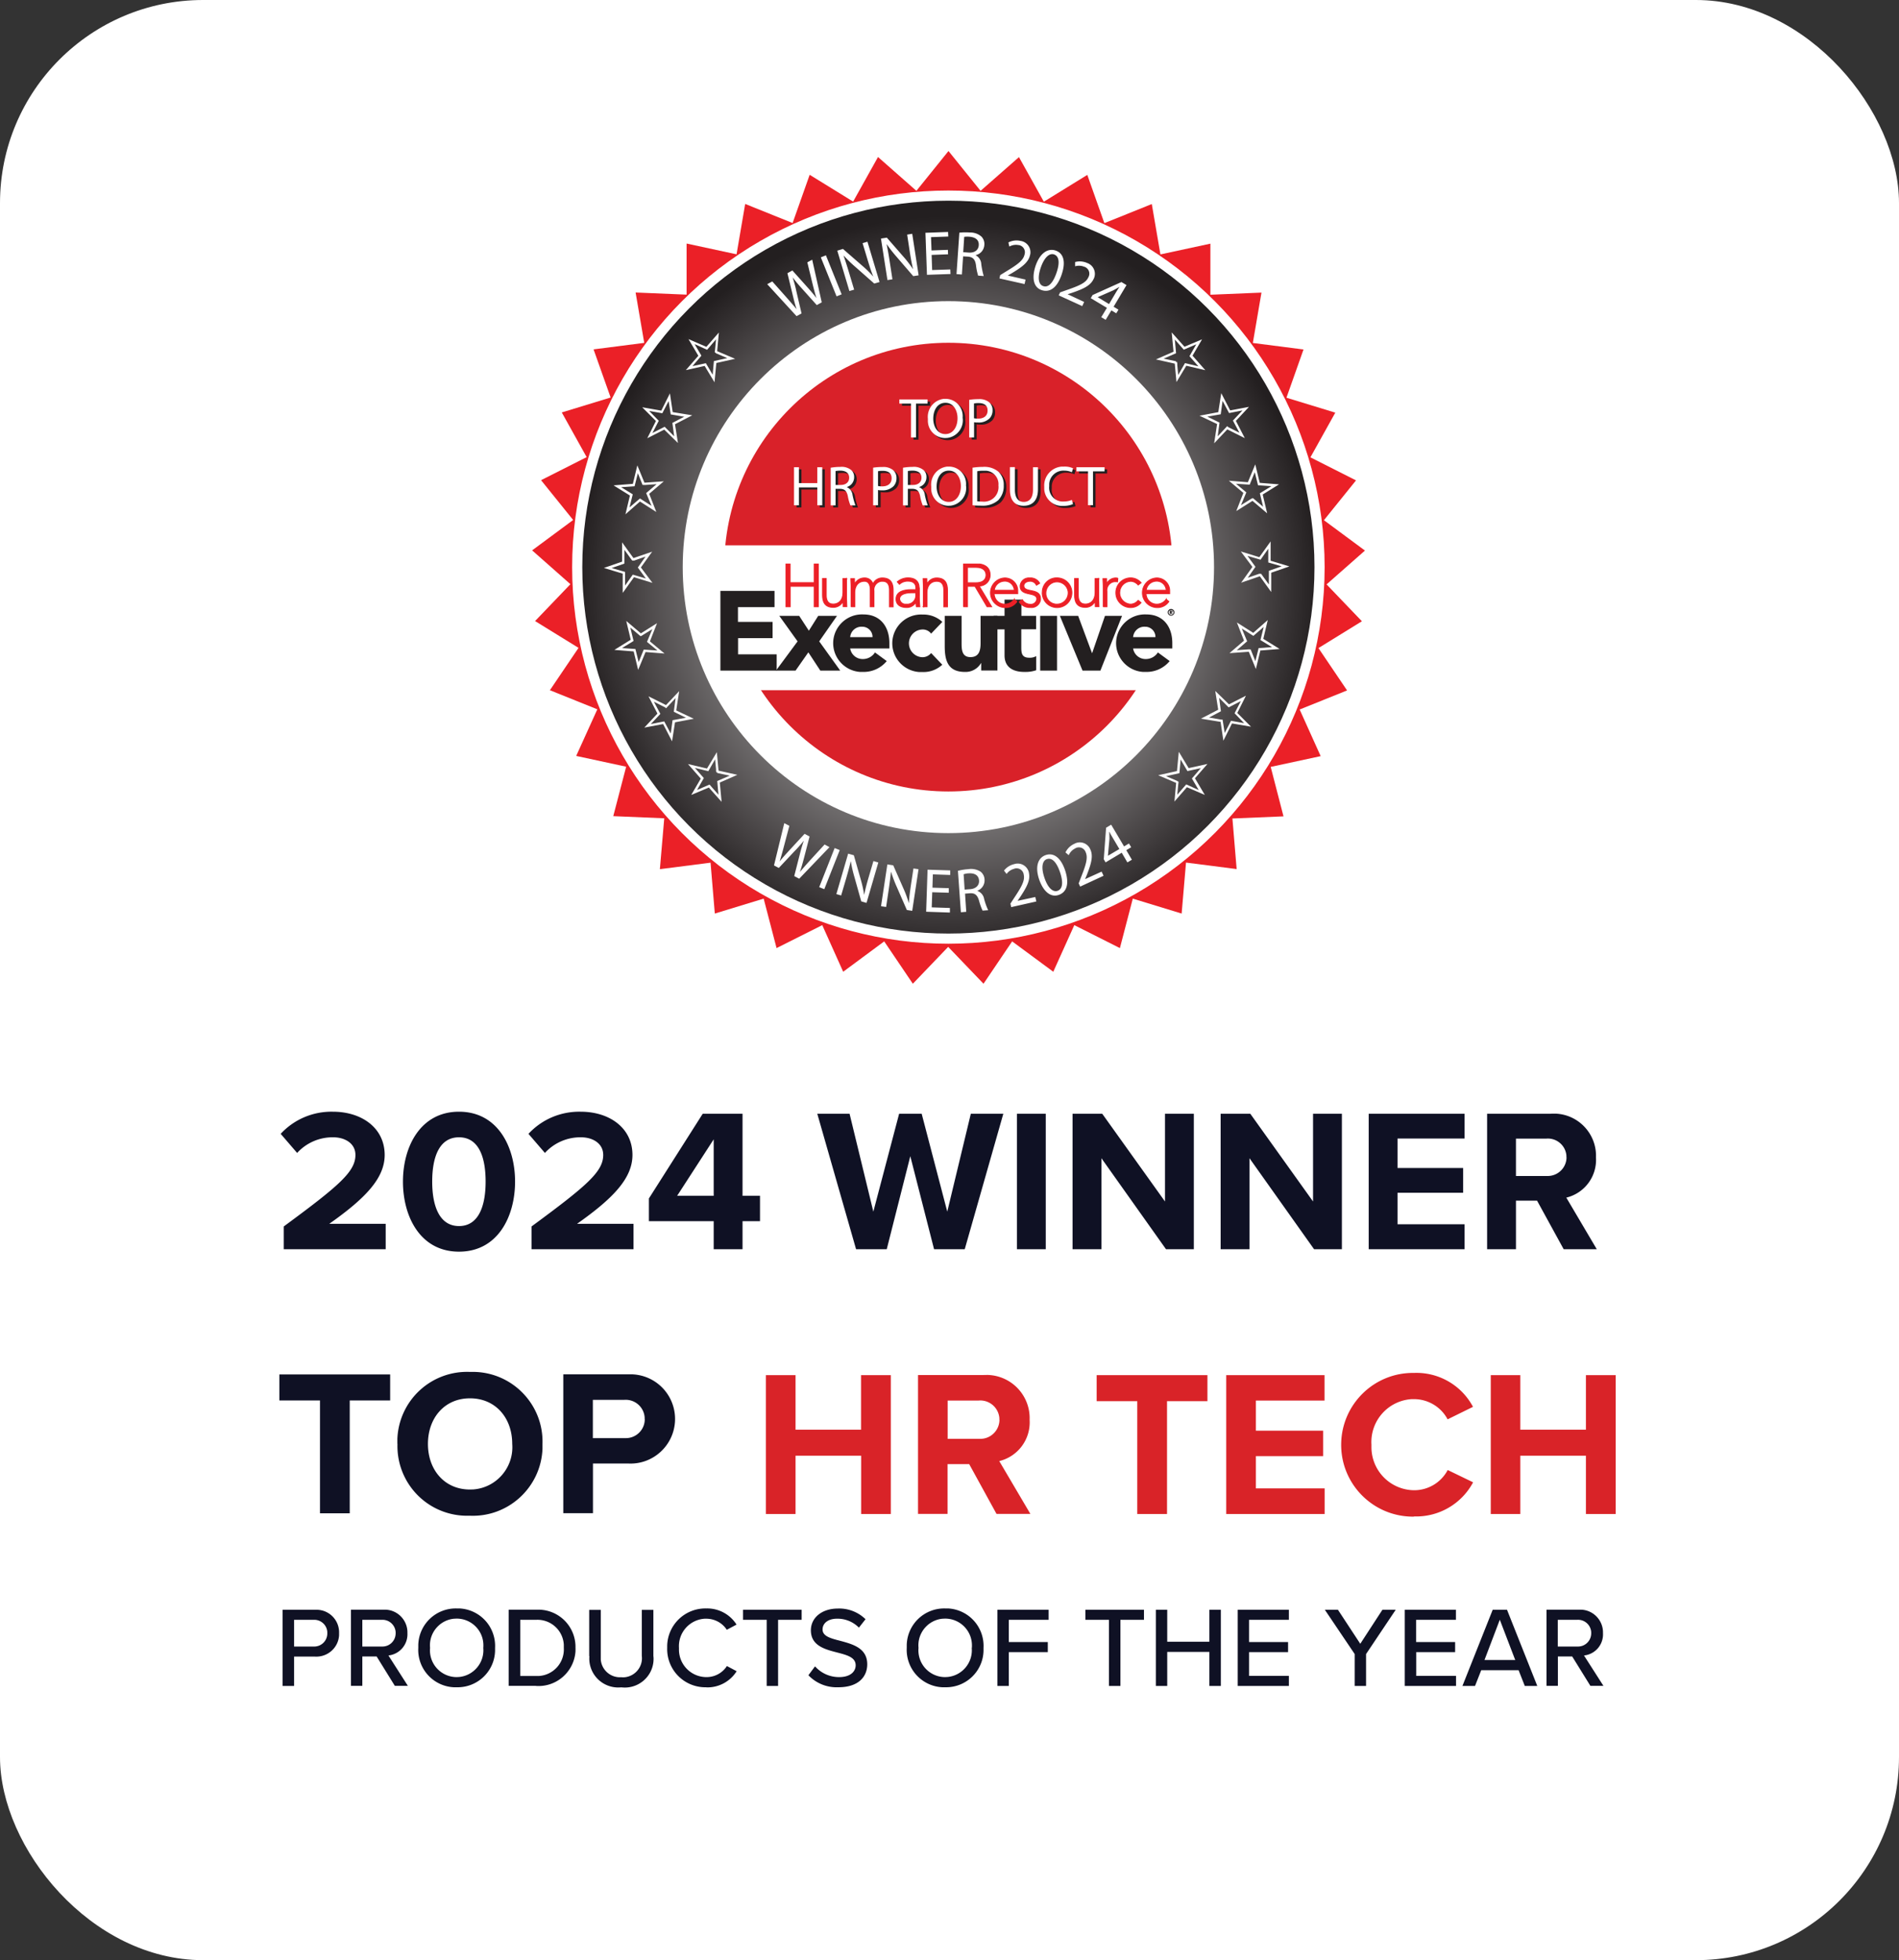
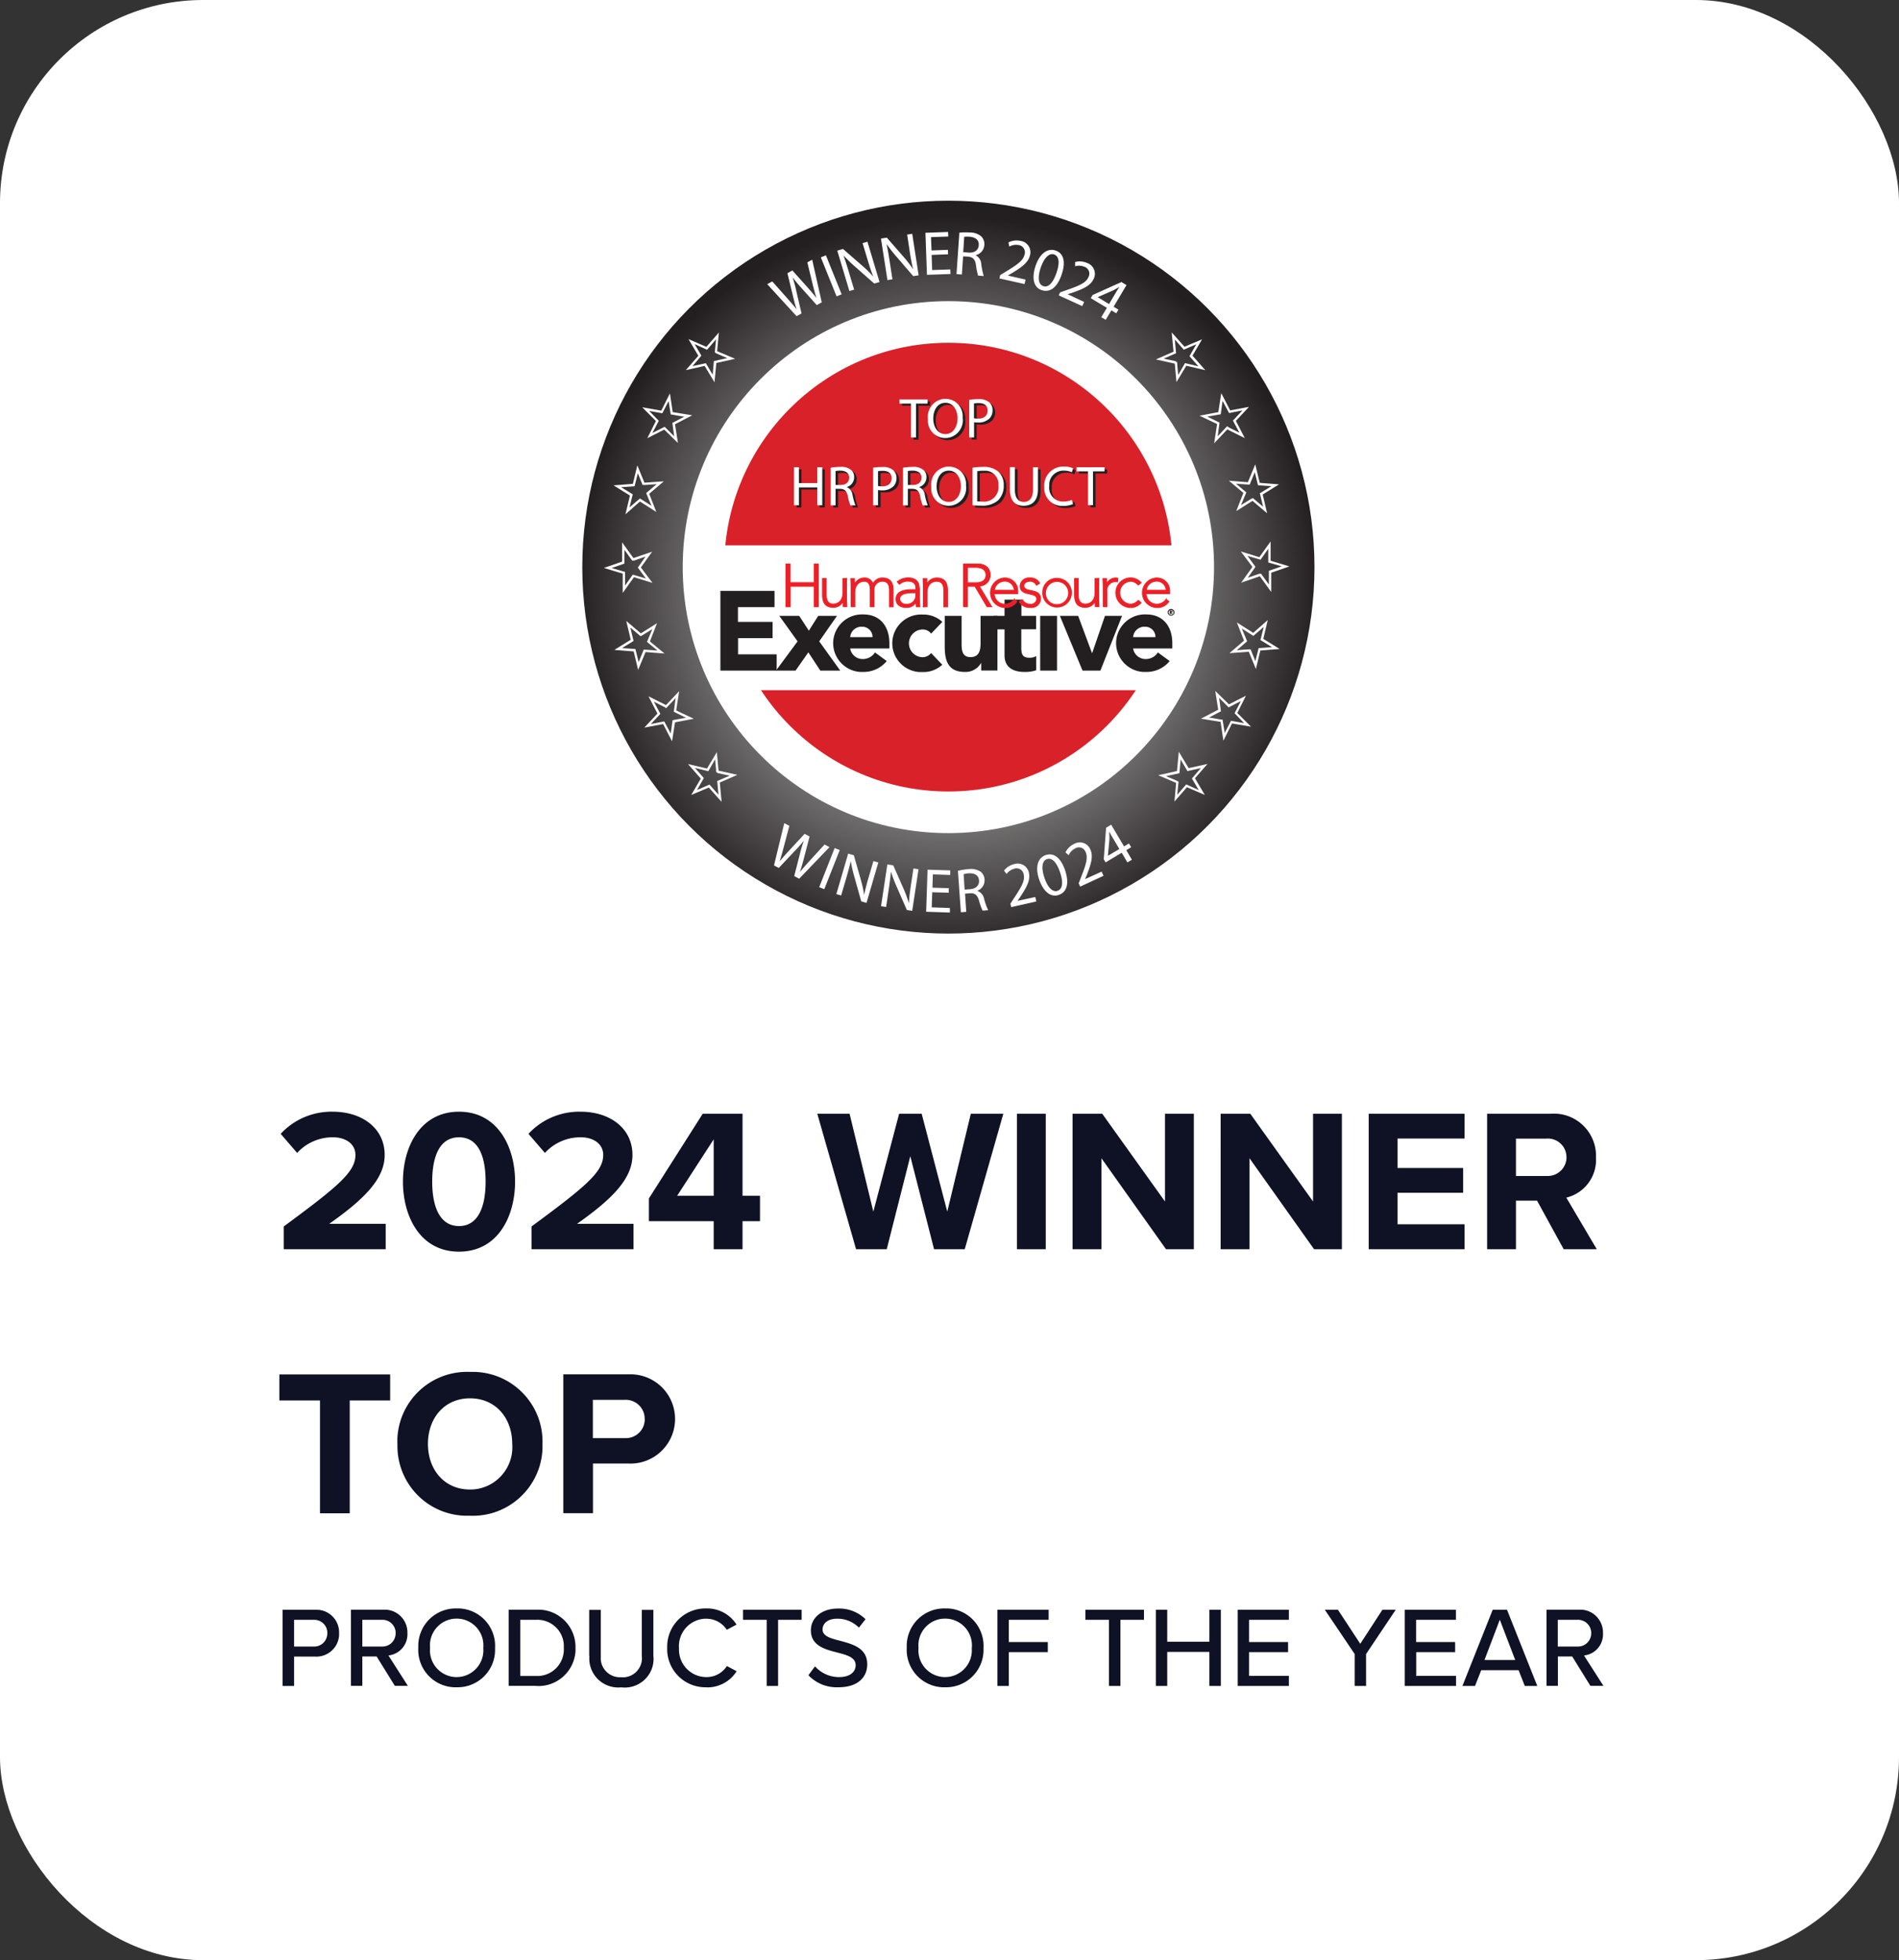
<svg xmlns="http://www.w3.org/2000/svg" viewBox="0 0 187 193">
  <rect x="0" y="0" width="187" height="193" fill="#333333" stroke="none" />
  <defs>
    <clipPath id="b">
      <path fill="none" d="M70.95 55.49h44.7v10.68h-44.7z" />
    </clipPath>
    <clipPath id="c">
      <path fill="none" d="M70.95 55.49h44.7v10.68h-44.7z" />
    </clipPath>
    <radialGradient id="a" cx="-199.27" cy="513.45" r=".5" fx="-199.27" fy="513.45" gradientTransform="matrix(73.1 0 0 -73.16 14659.98 37621.89)" gradientUnits="userSpaceOnUse">
      <stop offset="0" stop-color="#fff" />
      <stop offset=".26" stop-color="#c8c7c7" />
      <stop offset=".87" stop-color="#413d3e" />
      <stop offset="1" stop-color="#231f20" />
    </radialGradient>
  </defs>
  <rect width="187" height="193" fill="#fff" rx="20" ry="20" />
  <path fill="#0f1124" d="M37.98 123v-2.5h-5.56c3.58-2.52 5.46-4.5 5.46-6.78 0-2.66-2.26-4.26-5.1-4.26-1.95-.04-3.82.75-5.14 2.18l1.62 1.88c.91-1 2.21-1.56 3.56-1.54 1.12 0 2.18.58 2.18 1.74 0 1.64-1.6 3.02-7.06 7.04V123h10.04Zm1.7-6.66c0 3.44 1.7 6.9 5.52 6.9s5.52-3.46 5.52-6.9-1.72-6.88-5.52-6.88-5.52 3.44-5.52 6.88Zm8.14 0c0 2.46-.72 4.38-2.62 4.38s-2.64-1.92-2.64-4.38.72-4.36 2.64-4.36 2.62 1.9 2.62 4.36ZM62.38 123v-2.5h-5.56c3.58-2.52 5.46-4.5 5.46-6.78 0-2.66-2.26-4.26-5.1-4.26-1.95-.04-3.82.75-5.14 2.18l1.62 1.88c.91-1 2.21-1.56 3.56-1.54 1.12 0 2.18.58 2.18 1.74 0 1.64-1.6 3.02-7.06 7.04V123h10.04Zm10.74 0v-2.76h1.72v-2.5h-1.72v-8.08H69.2L63.9 118v2.24h6.38V123h2.84Zm-2.84-5.26h-3.6l3.6-5.56v5.56ZM95 123l3.8-13.34h-3.2l-2.32 9.64-2.52-9.64h-2.22L86 119.3l-2.34-9.64h-3.18L84.3 123h3.02l2.32-9.16 2.34 9.16H95Zm7.98 0v-13.34h-2.84V123h2.84Zm14.58 0v-13.34h-2.84v8.64l-6.18-8.64h-2.92V123h2.84v-8.96l6.36 8.96h2.74Zm14.58 0v-13.34h-2.84v8.64l-6.18-8.64h-2.92V123h2.84v-8.96l6.36 8.96h2.74Zm12.08 0v-2.46h-6.6v-3.1h6.46V115h-6.46v-2.9h6.6v-2.44h-9.44V123h9.44Zm13.02 0-3-5.08a3.824 3.824 0 0 0 2.92-3.96c.09-2.29-1.7-4.22-3.99-4.31-.16 0-.33 0-.49.01h-6.24V123h2.84v-4.78h2.08l2.62 4.78h3.26Zm-2.98-9.06c0 1.02-.82 1.84-1.84 1.85h-3.14v-3.68h2.98c1.01-.09 1.91.66 1.99 1.68v.16ZM34.44 149v-11.11h3.98v-2.56H27.51v2.56h4V149h2.93Zm4.7-6.83a6.855 6.855 0 0 0 6.65 7.07h.48c3.79.16 6.99-2.79 7.15-6.58v-.5c.12-3.79-2.86-6.96-6.66-7.08h-.5a6.864 6.864 0 0 0-7.13 6.59v.49Zm11.3 0c.18 2.29-1.53 4.3-3.82 4.48-.11 0-.23.01-.34.01-2.52 0-4.14-1.95-4.14-4.49s1.62-4.49 4.14-4.49 4.16 1.93 4.16 4.49Zm7.95 6.83v-4.9h3.48c2.42.12 4.48-1.75 4.6-4.18a4.394 4.394 0 0 0-4.18-4.6h-6.82v13.67h2.92Zm5.1-9.29c.02 1.03-.81 1.88-1.84 1.89h-3.27v-3.77h3.1c1.03-.07 1.93.7 2 1.74v.15ZM28.96 166v-2.89H31c1.24.08 2.31-.85 2.39-2.09v-.22c.04-1.24-.93-2.27-2.17-2.3h-3.39v7.5h1.12Zm3.27-5.2c.02.71-.54 1.3-1.25 1.32h-2.02v-2.63h1.89c.71-.05 1.33.48 1.38 1.19v.13Zm7.94 5.2-1.92-3a2.1 2.1 0 0 0 1.87-2.2c.04-1.23-.93-2.27-2.16-2.31h-3.4v7.5h1.12v-2.89h1.41l1.79 2.89h1.3Zm-1.21-5.2c.01.72-.56 1.31-1.28 1.32h-2v-2.63h1.89a1.3 1.3 0 0 1 1.39 1.2v.11Zm2.23 1.45a3.684 3.684 0 0 0 3.49 3.88h.29c2.04.05 3.73-1.56 3.78-3.59v-.29a3.69 3.69 0 0 0-3.49-3.88h-.29a3.687 3.687 0 0 0-3.78 3.59v.29Zm6.4 0c.13 1.45-.94 2.74-2.4 2.87-.07 0-.15.01-.22.01a2.633 2.633 0 0 1-2.62-2.88c-.14-1.44.92-2.73 2.36-2.87.09 0 .17-.01.26-.01 1.46 0 2.64 1.19 2.63 2.64 0 .08 0 .16-.01.24Zm5.19 3.75c2.01.14 3.75-1.39 3.89-3.4 0-.12.01-.23 0-.35a3.665 3.665 0 0 0-3.57-3.76h-3.01v7.5h2.68Zm-1.55-6.51h1.55a2.601 2.601 0 0 1 2.74 2.44v.33a2.618 2.618 0 0 1-2.47 2.76h-1.82v-5.52Zm6.81 3.57a2.845 2.845 0 0 0 2.58 3.08c.19.02.39.01.58 0 1.55.18 2.96-.93 3.14-2.48.02-.2.03-.4 0-.6v-4.55H63.2v4.53c.13 1.03-.61 1.97-1.64 2.1-.12.01-.25.02-.37 0-1.04.08-1.95-.7-2.03-1.74v-4.89h-1.14v4.56Zm11.52 3.08c1.2.04 2.34-.57 2.98-1.59l-.96-.51c-.44.69-1.21 1.1-2.03 1.09a2.708 2.708 0 0 1-2.69-2.74v-.14a2.707 2.707 0 0 1 2.53-2.87h.15c.82 0 1.58.4 2.03 1.09l.96-.51a3.419 3.419 0 0 0-2.98-1.59 3.761 3.761 0 0 0-3.85 3.66v.22a3.762 3.762 0 0 0 3.63 3.88h.22Zm7.06-.14v-6.51h2.32v-.99h-5.77v.99h2.33V166h1.12Zm2.98-1.06c.77.81 1.85 1.24 2.96 1.19 2.03 0 2.84-1.09 2.84-2.26 0-1.6-1.43-1.98-2.65-2.31-.94-.24-1.75-.45-1.75-1.12 0-.63.57-1.06 1.41-1.06.81-.02 1.6.3 2.17.88l.65-.83a3.697 3.697 0 0 0-2.73-1.05c-1.56 0-2.65.9-2.65 2.14 0 1.53 1.4 1.88 2.6 2.19.96.25 1.81.47 1.81 1.26 0 .54-.43 1.16-1.64 1.16-.9 0-1.76-.38-2.36-1.06l-.65.87Zm9.69-2.69a3.69 3.69 0 0 0 3.49 3.88h.29c2.04.05 3.73-1.56 3.78-3.59v-.29a3.69 3.69 0 0 0-3.49-3.88h-.29a3.687 3.687 0 0 0-3.78 3.59v.29Zm6.4 0c.13 1.45-.94 2.74-2.4 2.87-.07 0-.15.01-.22.01a2.633 2.633 0 0 1-2.62-2.88c-.14-1.44.92-2.73 2.36-2.87.09 0 .17-.01.26-.01 1.46 0 2.64 1.18 2.64 2.64 0 .08 0 .16-.01.24Zm3.65 3.75v-3.33h3.84v-.99h-3.84v-2.19h3.92v-.99h-5.04v7.5h1.12Zm10.99 0v-6.51h2.32v-.99h-5.77v.99h2.32V166h1.13Zm9.89 0v-7.5h-1.13v3.15h-4.15v-3.15h-1.12v7.5h1.12v-3.35h4.15V166h1.13Zm6.7 0v-.99H123v-2.34h3.84v-.99H123v-2.19h3.92v-.99h-5.04v7.5h5.04Zm7.6 0v-3.14l2.92-4.36h-1.31l-2.18 3.35-2.2-3.35h-1.29l2.94 4.36V166h1.13Zm8.86 0v-.99h-3.92v-2.34h3.83v-.99h-3.84v-2.19h3.92v-.99h-5.04v7.5h5.04Zm8 0-2.98-7.5h-1.41l-2.98 7.5h1.24l.61-1.55h3.68l.61 1.55h1.24Zm-2.17-2.55h-3.03l1.51-3.97 1.52 3.97Zm8.69 2.55-1.92-3a2.087 2.087 0 0 0 1.87-2.2c.04-1.23-.93-2.27-2.16-2.31h-3.4v7.5h1.12v-2.89h1.41l1.79 2.89h1.3Zm-1.21-5.2c.01.72-.56 1.31-1.28 1.32h-2.01v-2.63h1.89a1.3 1.3 0 0 1 1.4 1.2v.12Z" />
-   <path fill="#eb2027" d="m121.78 85.57-4.99-.64-.43 5.02-4.81-1.47-1.27 4.87-4.49-2.26-2.07 4.59-4.05-2.99-2.82 4.17-3.48-3.63-3.48 3.63-2.82-4.17-4.04 2.99-2.06-4.59-4.5 2.26-1.27-4.87-4.81 1.47-.42-5.01-4.99.64.43-5.01-5.02-.21 1.27-4.87-4.92-1.06 2.08-4.59-4.67-1.88 2.82-4.17-4.28-2.64 3.48-3.63-3.77-3.33 4.04-2.99-3.16-3.92 4.49-2.27-2.45-4.4 4.81-1.47-1.68-4.74 4.99-.64-.85-4.96 5.02.21v-5.03l4.92 1.06.85-4.96 4.67 1.88 1.68-4.75 4.28 2.64 2.45-4.39 3.78 3.33 3.16-3.92 3.16 3.92 3.78-3.32 2.45 4.39 4.28-2.64 1.68 4.75 4.67-1.88.85 4.96 4.92-1.06v5.03l5.03-.21-.85 4.96 4.99.64-1.68 4.75 4.81 1.47-2.45 4.4 4.49 2.27-3.16 3.92 4.04 2.99-3.78 3.33 3.48 3.63-4.28 2.64 2.82 4.17-4.67 1.88 2.07 4.59-4.92 1.06 1.26 4.87-5.03.21.42 5.02Z" />
  <ellipse cx="93.39" cy="55.84" fill="url(#a)" stroke="#fff" stroke-miterlimit="3.86" rx="36.55" ry="36.58" />
  <ellipse cx="93.39" cy="55.84" fill="#fff" rx="26.16" ry="26.19" />
  <ellipse cx="93.39" cy="55.84" fill="#d92129" rx="22.07" ry="22.09" />
  <path fill="#fff" d="M70.84 53.69h45.11v14.27H70.84z" />
  <path fill="#231f20" d="M89.96 39.95h-1.14v-.41h2.77v.41h-1.14v3.34h-.49v-3.34Zm5.09 1.42c.12.96-.56 1.84-1.52 1.96-.07 0-.14.01-.22.01-.95-.01-1.71-.79-1.69-1.74v-.16c-.1-.98.6-1.85 1.58-1.96h.16c.94 0 1.7.77 1.69 1.72 0 .06 0 .12-.01.18Zm-2.9.06c0 .8.43 1.52 1.19 1.52s1.2-.71 1.2-1.56c0-.75-.39-1.52-1.19-1.52s-1.2.74-1.2 1.56Zm3.53-1.85c.31-.05.62-.07.93-.07.38-.03.75.08 1.05.31.22.2.34.49.33.78.01.29-.09.58-.29.8-.31.29-.72.44-1.14.41-.13 0-.26 0-.39-.03v1.5h-.48v-3.7Zm.49 1.81c.13.03.27.04.4.04.58 0 .94-.28.94-.8s-.35-.73-.88-.73c-.15 0-.31 0-.46.04v1.46Zm-17.25 4.82v1.57h1.81v-1.57h.49v3.75h-.49V48.2h-1.81v1.76h-.48v-3.75h.48Zm3.14.05c.31-.05.62-.08.93-.08.39-.04.77.07 1.08.31.2.18.3.44.29.71 0 .44-.28.83-.71.96v.02c.31.14.52.42.55.76.07.35.16.7.29 1.03h-.5c-.11-.29-.2-.59-.25-.9-.11-.52-.31-.71-.75-.73h-.46v1.62h-.48v-3.7Zm.48 1.71h.49c.52 0 .84-.28.84-.71 0-.48-.35-.69-.86-.7-.16 0-.32.01-.48.04v1.37Zm3.69-1.72c.31-.05.62-.07.93-.07.38-.03.75.08 1.05.31.22.2.34.49.33.78.01.29-.09.58-.29.8-.31.29-.72.44-1.14.41-.13 0-.26 0-.39-.03v1.5h-.48v-3.7Zm.48 1.81c.13.03.27.04.4.04.58 0 .94-.28.94-.8s-.35-.73-.88-.73c-.15 0-.31 0-.46.04v1.46Zm2.47-1.8c.31-.05.62-.08.93-.08.39-.04.77.07 1.08.31.2.18.3.44.29.71 0 .44-.28.83-.71.96v.02c.31.14.52.42.55.76.07.35.16.7.29 1.03h-.5c-.11-.29-.2-.59-.25-.9-.11-.52-.31-.71-.75-.73h-.46v1.62h-.48v-3.7Zm.48 1.71h.49c.52 0 .84-.28.84-.71 0-.48-.35-.69-.86-.7-.16 0-.32.01-.48.04v1.37Zm5.73.07c.12.96-.56 1.84-1.52 1.96-.07 0-.14.01-.22.01-.95-.01-1.71-.79-1.69-1.74v-.16c-.1-.98.6-1.85 1.58-1.96h.16c.94 0 1.7.77 1.69 1.72 0 .06 0 .12-.01.18Zm-2.91.06c0 .8.43 1.52 1.19 1.52s1.2-.71 1.2-1.56c0-.75-.39-1.52-1.19-1.52s-1.2.74-1.2 1.56Zm3.53-1.84c.34-.05.68-.08 1.03-.08.55-.04 1.09.12 1.52.47.36.35.56.84.53 1.35.03.54-.17 1.06-.54 1.46-.46.39-1.05.58-1.65.54-.29 0-.59-.01-.88-.04v-3.69Zm.49 3.31c.16.02.33.03.49.03a1.438 1.438 0 0 0 1.59-1.59c.07-.73-.47-1.39-1.21-1.45h-.31c-.19 0-.38.01-.57.05v2.96Zm3.7-3.36v2.22c0 .84.37 1.2.87 1.2.55 0 .91-.37.91-1.2v-2.22h.49v2.18c0 1.15-.6 1.62-1.42 1.62-.77 0-1.34-.44-1.34-1.6V46.2h.49Zm5.72 3.62c-.31.13-.65.19-.99.18-.96.06-1.79-.68-1.85-1.64v-.26c-.06-1.03.73-1.91 1.75-1.97h.2c.31-.01.61.04.89.17l-.12.39c-.24-.11-.49-.16-.76-.16-.77-.04-1.43.55-1.47 1.31v.23c-.08.75.46 1.42 1.21 1.5.08 0 .16.01.23 0 .27 0 .54-.05.79-.16l.1.38Zm1.47-3.21h-1.14v-.41h2.77v.41h-1.14v3.33h-.49v-3.33Z" />
  <path fill="#fff" d="M89.7 39.74h-1.14v-.41h2.78v.41H90.2v3.33h-.49v-3.33Zm5.1 1.42c.12.96-.56 1.84-1.52 1.96-.07 0-.14.01-.22.01-.95-.01-1.71-.79-1.69-1.74v-.16c-.1-.98.6-1.85 1.58-1.96h.16c.94 0 1.7.77 1.69 1.72 0 .06 0 .12-.01.18Zm-2.9.06c0 .8.43 1.52 1.19 1.52s1.2-.71 1.2-1.56c0-.75-.39-1.52-1.19-1.52s-1.2.74-1.2 1.56Zm3.53-1.85c.31-.05.62-.07.93-.07.38-.03.75.08 1.05.31.22.2.34.49.33.78.01.29-.09.58-.29.8-.31.29-.72.44-1.14.41-.13 0-.26 0-.39-.03v1.5h-.48v-3.7Zm.48 1.81c.13.03.27.04.4.04.58 0 .94-.28.94-.8s-.35-.73-.88-.73c-.15 0-.31 0-.46.04v1.46ZM78.67 46v1.57h1.81V46h.49v3.75h-.49v-1.76h-1.81v1.76h-.48V46h.48Zm3.14.05c.31-.05.62-.08.93-.08.39-.04.77.07 1.08.31.2.18.3.44.29.71 0 .44-.28.83-.71.96v.02c.31.14.51.42.55.76.07.35.16.7.29 1.03h-.5c-.11-.29-.2-.59-.25-.9-.11-.52-.31-.71-.75-.73h-.46v1.63h-.48v-3.7Zm.48 1.7h.49c.52 0 .84-.28.84-.71 0-.48-.35-.69-.86-.7-.16 0-.32.01-.48.04v1.37Zm3.68-1.7c.31-.05.62-.07.93-.07.38-.03.75.08 1.05.31.22.2.34.49.33.78.01.29-.09.58-.29.8-.31.29-.72.44-1.14.41-.13 0-.26 0-.39-.03v1.5h-.48v-3.7Zm.49 1.8c.13.03.27.04.4.04.58 0 .94-.28.94-.8s-.35-.73-.88-.73c-.15 0-.31 0-.46.04v1.45Zm2.47-1.8c.31-.05.62-.08.93-.08.39-.04.77.07 1.08.31.2.18.3.44.29.71 0 .44-.28.83-.71.96v.02c.31.14.52.42.55.76.07.35.16.7.29 1.03h-.5c-.11-.29-.2-.59-.25-.9-.11-.52-.31-.71-.75-.73h-.46v1.63h-.48v-3.7Zm.48 1.7h.49c.52 0 .84-.28.84-.71 0-.48-.35-.69-.86-.7-.16 0-.32.01-.48.04v1.37Zm5.72.08c.12.96-.56 1.84-1.52 1.96-.07 0-.15.01-.22.01-.95-.01-1.71-.79-1.69-1.74v-.16c-.1-.98.6-1.85 1.58-1.96h.16c.94 0 1.7.77 1.69 1.72 0 .06 0 .12-.01.18Zm-2.9.07c0 .8.43 1.52 1.19 1.52s1.2-.71 1.2-1.56c0-.75-.39-1.52-1.19-1.52s-1.2.74-1.2 1.56Zm3.53-1.85c.34-.05.68-.08 1.03-.08.55-.04 1.09.12 1.52.47.36.35.56.84.53 1.35.03.54-.17 1.06-.54 1.46-.46.39-1.05.58-1.65.54-.29 0-.59-.01-.88-.04v-3.68Zm.48 3.31c.16.02.33.03.49.03a1.438 1.438 0 0 0 1.59-1.59c.07-.73-.47-1.39-1.21-1.45h-.31c-.19 0-.38.01-.57.05v2.96Zm3.7-3.36v2.22c0 .84.37 1.2.87 1.2.55 0 .91-.37.91-1.2V46h.49v2.18c0 1.15-.6 1.62-1.42 1.62-.77 0-1.34-.44-1.34-1.6v-2.21h.49Zm5.73 3.63c-.31.13-.65.19-.99.18-.96.06-1.79-.68-1.85-1.64v-.26c-.06-1.03.73-1.91 1.75-1.97h.2c.31-.01.61.04.89.17l-.12.39c-.24-.11-.49-.16-.76-.16-.77-.04-1.43.55-1.47 1.31v.23c-.08.75.46 1.42 1.21 1.5.08 0 .16.01.23 0 .27 0 .54-.05.79-.16l.1.38Zm1.47-3.22H106V46h2.77v.41h-1.14v3.33h-.49v-3.33Zm-28.7-15.28-2.89-3.15.5-.27 1.43 1.61c.35.4.7.8.95 1.11h.01c-.14-.4-.26-.89-.39-1.43l-.51-2.1.49-.27 1.44 1.61c.34.38.67.76.93 1.11-.14-.44-.26-.9-.39-1.42l-.51-2.1.48-.26.94 4.2-.49.27-1.48-1.65c-.31-.34-.61-.69-.88-1.06h-.01c.14.45.27.89.36 1.35l.51 2.18-.49.27Zm2.89-5.99 1.55 3.84-.5.2-1.55-3.84.5-.2Zm2.31 3.51-1.19-3.97.56-.17 1.87 1.63c.39.33.76.69 1.1 1.08h.01c-.21-.52-.36-1-.55-1.62l-.5-1.66.48-.14 1.19 3.97-.52.15-1.86-1.64c-.4-.34-.78-.71-1.14-1.1h-.02c.18.5.33.98.53 1.64l.51 1.7-.48.14Zm3.75-1.07-.64-4.09.58-.09 1.63 1.87c.34.38.65.79.94 1.22h.01c-.13-.55-.22-1.04-.32-1.68l-.26-1.71.5-.08.63 4.09-.53.08-1.62-1.88c-.35-.4-.68-.81-.98-1.25h-.02c.11.52.2 1.01.3 1.69l.27 1.75-.5.08Zm5.96-2.54-1.61.06.05 1.49 1.79-.06.02.45-2.32.08-.15-4.14 2.23-.08.02.45-1.7.06.05 1.31 1.61-.06.02.44Zm1.11-2.13c.34-.04.69-.04 1.03-.02.43-.01.85.13 1.17.42.2.22.3.51.27.81-.03.49-.37.89-.85 1v.02c.33.17.54.51.55.88.05.39.13.78.24 1.16l-.55-.04c-.1-.33-.17-.66-.21-1.01-.08-.58-.29-.81-.77-.86l-.5-.03-.12 1.79-.53-.04.28-4.08Zm.4 1.92.54.04c.57.04.95-.25.98-.72.04-.53-.33-.79-.9-.84a2.35 2.35 0 0 0-.53.01l-.1 1.51Zm3.56 2.58.07-.32.5-.31c1.21-.73 1.77-1.13 1.9-1.72a.717.717 0 0 0-.45-.9.401.401 0 0 0-.15-.03c-.31-.06-.63 0-.9.15l-.09-.41c.37-.19.79-.24 1.19-.15.61.08 1.05.64.97 1.26 0 .05-.02.09-.03.14-.16.72-.81 1.19-1.81 1.79l-.38.22 1.75.4-.1.44-2.49-.56Zm6.13-.4c-.43 1.29-1.15 1.84-1.99 1.55-.74-.25-1-1.11-.59-2.37.43-1.27 1.21-1.78 1.98-1.52.8.27 1.01 1.13.6 2.34Zm-2.07-.64c-.33.98-.22 1.65.25 1.8.52.18.98-.35 1.31-1.32.32-.93.28-1.62-.25-1.8-.45-.15-.96.29-1.31 1.32Zm1.77 2.72.14-.3.56-.2c1.33-.46 1.97-.73 2.22-1.28.2-.34.09-.78-.25-.98a.424.424 0 0 0-.14-.06c-.29-.12-.61-.14-.91-.05v-.42c.4-.11.82-.07 1.2.1.58.21.89.85.68 1.44-.02.04-.03.09-.06.13-.31.67-1.04.99-2.15 1.37l-.41.13 1.63.76-.19.41-2.32-1.06Zm4.19 2.15.56-.93-1.59-.95.18-.31 2.84-1.28.5.3-1.27 2.13.48.29-.22.36-.48-.29-.56.93-.44-.26Zm.77-1.3.68-1.15c.11-.18.22-.36.34-.53h-.02c-.23.13-.4.23-.59.33l-1.53.67 1.12.68ZM76.22 85.2l1.01-4.15.5.26-.55 2.08c-.13.51-.28 1.02-.4 1.41h.01c.25-.33.6-.7.97-1.11l1.47-1.59.49.26-.54 2.09c-.13.49-.26.98-.41 1.39h.01c.29-.35.61-.71.96-1.1l1.46-1.59.48.26-2.98 3.11-.49-.26.55-2.15c.11-.45.24-.89.39-1.32h-.01c-.29.36-.59.71-.92 1.04l-1.53 1.63-.49-.26Zm6.47-1.5-1.52 3.85-.5-.2 1.52-3.85.5.2Zm-.33 4.33 1.16-3.98.56.16.68 2.38c.14.49.26.99.33 1.5h.01c.11-.54.24-1.03.42-1.65l.49-1.66.48.14-1.16 3.98-.52-.15-.67-2.39c-.15-.51-.27-1.02-.35-1.54h-.02c-.12.51-.25.99-.44 1.65l-.5 1.7-.48-.14Zm4.4 1.18.62-4.1.58.09 1 2.27c.21.47.39.95.53 1.44h.01c.03-.55.1-1.05.19-1.69l.26-1.71.5.07-.62 4.1-.53-.08-.99-2.27c-.22-.48-.4-.98-.56-1.48h-.02c-.05.52-.11 1.01-.21 1.7l-.26 1.75-.5-.07Zm6.65-1.31-1.61-.05-.05 1.49 1.79.06v.45l-2.34-.08.14-4.14 2.23.07v.45l-1.71-.06-.04 1.31 1.61.05v.44h-.02Zm.92-2.16c.33-.08.67-.14 1.02-.16.42-.07.86.02 1.22.25.23.19.37.47.38.76.04.48-.24.94-.7 1.11v.02c.35.13.6.43.66.79.1.38.23.75.4 1.11l-.55.04c-.15-.31-.26-.64-.35-.97-.16-.56-.4-.76-.88-.74l-.5.04.12 1.79-.53.04-.29-4.08Zm.66 1.85.54-.04c.57-.04.91-.38.88-.85-.04-.53-.44-.74-1-.71-.18 0-.35.04-.52.09l.1 1.51Zm4.58 1.7-.07-.32.32-.49c.78-1.17 1.12-1.77.99-2.36a.709.709 0 0 0-.79-.62c-.05 0-.1.02-.15.04-.3.08-.57.26-.75.51l-.25-.33c.25-.33.61-.55 1.01-.64.59-.19 1.22.14 1.41.73.01.04.03.09.03.14.16.72-.23 1.42-.87 2.39l-.25.36 1.75-.38.1.44-2.49.56Zm5.31-3.61c.43 1.29.2 2.16-.64 2.44-.74.25-1.47-.27-1.91-1.52-.43-1.27-.12-2.15.65-2.41.8-.27 1.49.29 1.9 1.49Zm-2.03.75c.33.98.82 1.44 1.29 1.28.52-.18.57-.87.24-1.84-.32-.93-.76-1.46-1.29-1.28-.45.15-.59.81-.24 1.84Zm3.51.85-.14-.3.21-.55c.52-1.31.72-1.97.48-2.52a.707.707 0 0 0-.9-.44c-.05.02-.1.04-.14.07-.28.14-.5.37-.63.66l-.32-.27c.18-.37.48-.67.86-.84.54-.31 1.22-.12 1.53.42.02.04.04.08.06.13.31.67.07 1.43-.35 2.52l-.17.4 1.63-.74.19.41-2.31 1.07Zm4.65-2.38-.55-.94-1.59.95-.18-.31.23-3.1.5-.3 1.27 2.14.48-.29.22.37-.48.29.55.94-.44.26Zm-.78-1.3-.68-1.15c-.11-.18-.21-.36-.3-.55h-.02c.01.27.02.47.02.69l-.15 1.67 1.12-.66Zm5.7-6.56.06-.12-1.17-.5 1.32-.29.12-1.35.67 1.14 1.32-.29-.88 1.02.67 1.14-1.23-.56-.88 1.02.12-1.29h-.23v.06h.12l.06-.12-.06.12h.12v-.06h-.23l-.18 1.96 1.23-1.41 1.76.76-.97-1.64 1.23-1.41-1.85.41-.97-1.61-.18 1.9-1.85.41 1.99.85V77h-.12Zm4.33-6.06.03-.12-1.23-.21 1.17-.62-.18-1.32.94.94 1.2-.62-.62 1.2.94.97-1.29-.23-.62 1.2-.21-1.32h-.15v.12l.03-.12-.03.12v.12h.06v-.12h-.12l.29 1.96.85-1.7 1.87.32-1.35-1.35.85-1.7-1.67.85-1.35-1.32.29 1.85-1.7.88 1.96.32v-.11Zm2.79-6.94v-.11l-1.26.09 1.02-.88-.53-1.26 1.14.73 1.02-.88-.32 1.29 1.14.7-1.32.09-.32 1.29-.47-1.17-.23.06v.06h.23v-.06h-.12l-.12.03.76 1.85.44-1.82 1.9-.15-1.61-1 .44-1.85-1.43 1.26-1.61-1.02.7 1.79-1.43 1.23 2.08-.15v-.12h-.11Zm1.02-7.44-.03-.12-1.17.41.76-1.08-.79-1.08 1.29.38.76-1.08v1.35l1.32.38-1.26.44v1.35l-.76-1.05h-.15l.03.12v.12h.06v-.12l-.09.09 1.14 1.58v-1.9l1.79-.62-1.85-.56v-1.9l-1.11 1.55-1.82-.56 1.14 1.52-1.11 1.55 1.87-.64-.03-.12Zm-.73-7.44-.06-.09-1.08.67.53-1.26-1.02-.85 1.35.09.5-1.23.32 1.29 1.32.09-1.14.7.32 1.32-.97-.82-.06-.03-.06.03.06.09-.06.12.06-.12-.09.09 1.52 1.29-.44-1.85 1.61-1-1.9-.15-.44-1.82-.73 1.76-1.87-.15 1.43 1.2-.7 1.79 1.67-1.05-.06-.12-.06.12.05-.11Zm-2.49-7.02-.09-.09-.85.91.18-1.35-1.2-.59 1.32-.23.18-1.32.64 1.2 1.32-.26-.94 1 .64 1.2-1.11-.56-.09-.09-.09.09.09.09-.09.09.03.03h.03l1.76.88-.88-1.7 1.29-1.38-1.85.35-.88-1.7-.29 1.87-1.85.35 1.73.82-.29 1.9 1.38-1.46-.09-.06-.09.09.09-.08Zm-5.07-6.42.03-.15-1.23-.26 1.23-.53-.12-1.35.88 1 1.23-.53-.67 1.17.88 1-1.32-.32-.67 1.17-.12-1.29-.12.03h-.12v.06h.12l.03-.15-.03.15.12-.03v-.06l-.23.03.18 1.96.97-1.61 1.87.44-1.26-1.43.94-1.61-1.73.73-1.26-1.41.18 1.9-1.73.76 2.11.47-.03-.18-.12.03Zm-45.27-1.08-.06.12 1.17.5-1.32.29-.12 1.35-.67-1.14-1.32.29.88-1.03-.67-1.14 1.23.56.88-1.03-.12 1.29h.23v-.06h-.12l-.06.12.06-.12h-.12v.06h.23l.18-1.96-1.23 1.41-1.76-.76.97 1.64-1.23 1.41 1.85-.41.97 1.61.18-1.9 1.85-.41-1.99-.85v.18h.12Zm-4.33 6.06-.03.12 1.23.21-1.17.61.18 1.32-.94-.94-1.2.61.62-1.2-.94-.97 1.29.23.62-1.2.21 1.32h.15v-.12l-.03.12.03-.12v-.12h-.06v.12h.12l-.29-1.96-.85 1.7-1.88-.33 1.35 1.35-.85 1.7 1.67-.85 1.35 1.32-.29-1.85 1.7-.88-1.96-.32v.12Zm-2.78 6.94v.12l1.26-.09-1.03.88.53 1.26-1.14-.73-1.03.88.32-1.29-1.14-.7 1.32-.09.32-1.29.47 1.17.23-.06v-.06h-.23v.06h.12l.12-.03-.76-1.85-.44 1.82-1.9.15 1.61 1-.44 1.85 1.43-1.26 1.61 1.03-.7-1.79 1.44-1.23-2.08.15v.12h.11Zm-1.03 7.45.03.12 1.17-.41-.76 1.08.79 1.08-1.29-.38-.76 1.08v-1.35l-1.32-.38 1.26-.44v-1.35l.76 1.05h.15l-.03-.12v-.12h-.06v.12l.09-.09-1.14-1.58v1.9l-1.79.62 1.85.56v1.9l1.11-1.55 1.82.56-1.14-1.52 1.11-1.55-1.87.64.03.12Zm.73 7.43.06.09 1.08-.67-.53 1.26 1.03.85-1.35-.09-.5 1.23-.32-1.29-1.32-.09 1.14-.7-.32-1.32.97.82.06.03.06-.03-.06-.09.06-.12-.06.12.09-.09-1.52-1.29.44 1.85-1.61 1 1.9.15.44 1.82.73-1.76 1.87.15-1.44-1.2.7-1.79-1.67 1.05.07.11.06-.12-.06.12Zm2.49 7.03.09.09.85-.91-.18 1.35 1.2.59-1.32.24-.18 1.32-.64-1.2-1.32.26.94-1-.64-1.2 1.11.56.09.09.09-.09-.09-.09.09-.09-.03-.03h-.03l-1.76-.88.88 1.7-1.29 1.38 1.85-.35.88 1.7.29-1.87 1.85-.35-1.73-.82.29-1.9-1.38 1.46.09.06.09-.09-.09.08Zm5.07 6.41-.03.15 1.23.26-1.23.53.12 1.35-.88-1-1.23.53.67-1.17-.88-1 1.32.32.67-1.17.12 1.29.12-.03h.12v-.06h-.12l-.03.15.03-.15-.12.03v.06l.23-.03-.18-1.96-.97 1.61-1.87-.44 1.26 1.43-.94 1.61 1.73-.73 1.26 1.41-.18-1.9 1.73-.76-2.11-.47.03.18.12-.03Z" />
  <path fill="#231f20" fill-rule="evenodd" d="M70.95 66.03h5.53v-1.6h-3.8v-1.6h3.4v-1.6h-3.41v-1.45h3.6v-1.6h-5.33v7.85Z" />
  <path fill="#231f20" fill-rule="evenodd" d="M76.4 66.03h1.94l1.26-1.8 1.18 1.8h1.96l-2.07-2.88 1.75-2.51h-1.85l-.92 1.46-.95-1.46h-1.96l1.8 2.51-2.13 2.88Z" />
  <path fill="#231f20" fill-rule="evenodd" d="M83.72 62.73c.05-.6.57-1.06 1.18-1.02.55-.01 1.01.43 1.02.98v.04h-2.2Zm2.44 1.51c-.26.41-.71.65-1.19.65a1.24 1.24 0 0 1-1.25-1.04h3.86v-.52c0-1.72-.98-2.83-2.53-2.83-1.56-.09-2.9 1.1-3 2.66-.09 1.56 1.1 2.9 2.66 3h.34c.88 0 1.71-.39 2.27-1.07l-1.16-.85Zm6.63-3.01a2.72 2.72 0 0 0-1.92-.72c-1.56-.09-2.9 1.1-3 2.66-.09 1.56 1.1 2.9 2.66 3h.34c.71.02 1.4-.24 1.92-.72l-1.1-1.15c-.2.25-.5.4-.82.41a1.365 1.365 0 0 1 0-2.73c.32 0 .63.15.82.41l1.1-1.15Zm5.43-.59h-1.66v2.68c0 .7-.13 1.38-1 1.38s-.87-.8-.87-1.42v-2.64h-1.66v2.97c0 1.44.31 2.55 2 2.55.64.02 1.25-.31 1.57-.87h.02v.73h1.6v-5.39Z" />
  <path fill="#231f20" fill-rule="evenodd" d="M102.04 60.64h-1.46v-1.6h-1.66v1.6h-1.07v1.33h1.07v2.56c0 1.18.85 1.63 1.96 1.63.39.01.79-.04 1.16-.17V64.6c-.21.12-.44.17-.68.16-.72 0-.79-.42-.79-1v-1.8h1.46v-1.33Zm4.56 5.39h1.76l2.13-5.39h-1.68l-1.26 3.66h-.02l-1.36-3.66h-1.8l2.23 5.39Zm4.98-3.3c.05-.6.57-1.06 1.18-1.02.55-.01 1.01.43 1.02.98v.04h-2.2Zm2.44 1.51c-.26.41-.71.65-1.19.65a1.24 1.24 0 0 1-1.25-1.04h3.86v-.52c0-1.72-.98-2.83-2.53-2.83-1.56-.09-2.9 1.1-3 2.66-.09 1.56 1.1 2.9 2.66 3h.34c.88 0 1.71-.39 2.27-1.07l-1.16-.85Zm-11.59 1.79h1.66v-5.39h-1.66v5.39Z" />
  <path fill="#ec2027" fill-rule="evenodd" d="M77.41 59.74h.4v-2.01h2.37v2.01h.4V55.5h-.4v1.87H77.8V55.5h-.4v4.24Z" />
  <g clip-path="url(#b)">
    <path fill="none" stroke="#ec2027" stroke-miterlimit="3.86" stroke-width=".09" d="M77.41 59.74h.4v-2.01h2.37v2.01h.4V55.5h-.4v1.87H77.8V55.5h-.4v4.24Z" />
  </g>
  <path fill="#ec2027" fill-rule="evenodd" d="M83.37 56.97h-.36v1.38c0 .76-.43 1.13-.96 1.13-.57 0-.69-.44-.69-.89v-1.63H81v1.65c0 .6.19 1.19 1.05 1.19.4.01.76-.21.95-.56h.01c.01.05.02.28.02.49h.36c0-.14-.03-.57-.03-.78v-1.99Z" />
  <path fill="none" stroke="#ec2027" stroke-miterlimit="3.86" stroke-width=".09" d="M83.37 56.97h-.36v1.38c0 .76-.43 1.13-.96 1.13-.57 0-.69-.44-.69-.89v-1.63H81v1.65c0 .6.19 1.19 1.05 1.19.4.01.76-.21.95-.56h.01c.01.05.02.28.02.49h.36c0-.14-.03-.57-.03-.78v-1.99Z" />
  <path fill="#ec2027" fill-rule="evenodd" d="M83.81 59.74h.36v-1.38c0-.76.43-1.13.96-1.13.39 0 .57.34.57.85v1.66h.36v-1.56c-.06-.47.27-.89.74-.95h.1c.57 0 .69.44.69.89v1.63h.36V58.1c0-.6-.19-1.19-1.05-1.19a.982.982 0 0 0-.94.6.818.818 0 0 0-.83-.6c-.4-.01-.76.21-.95.56h-.02c-.01-.05-.02-.28-.02-.49h-.36c0 .14.03.57.03.78v1.99Z" />
  <path fill="none" stroke="#ec2027" stroke-miterlimit="3.86" stroke-width=".09" d="M83.81 59.74h.36v-1.38c0-.76.43-1.13.96-1.13.39 0 .57.34.57.85v1.66h.36v-1.56c-.06-.47.27-.89.74-.95h.1c.57 0 .69.44.69.89v1.63h.36V58.1c0-.6-.19-1.19-1.05-1.19a.982.982 0 0 0-.94.6.818.818 0 0 0-.83-.6c-.4-.01-.76.21-.95.56h-.02c-.01-.05-.02-.28-.02-.49h-.36c0 .14.03.57.03.78v1.99Z" />
  <path fill="#ec2027" fill-rule="evenodd" d="M90.18 58.35v.19c.05.47-.29.9-.76.95h-.2a.578.578 0 0 1-.63-.51c0-.47.6-.62 1.2-.62h.39Zm.33-.45c0-.7-.43-1-1.1-1-.39 0-.76.14-1.05.39l.21.24c.23-.21.53-.32.84-.31.44 0 .78.19.78.67v.17h-.42c-.54 0-1.53.08-1.53.93 0 .59.5.82.98.82.4.03.78-.17.97-.52h.01c0 .15.01.3.04.45h.34c-.04-.39-.06-.77-.05-1.16v-.68Z" />
  <path fill="none" stroke="#ec2027" stroke-miterlimit="3.86" stroke-width=".09" d="M90.18 58.35v.19c.05.47-.29.9-.76.95h-.2a.578.578 0 0 1-.63-.51c0-.47.6-.62 1.2-.62h.39Zm.33-.45c0-.7-.43-1-1.1-1-.39 0-.76.14-1.05.39l.21.24c.23-.21.53-.32.84-.31.44 0 .78.19.78.67v.17h-.42c-.54 0-1.53.08-1.53.93 0 .59.5.82.98.82.4.03.78-.17.97-.52h.01c0 .15.01.3.04.45h.34c-.04-.39-.06-.77-.05-1.16v-.68Z" />
  <path fill="#ec2027" fill-rule="evenodd" d="M90.92 59.74h.36v-1.38c0-.76.43-1.13.96-1.13.57 0 .7.44.7.89v1.63h.36V58.1c0-.6-.19-1.19-1.05-1.19-.4-.01-.76.21-.95.56h-.02c-.01-.05-.02-.28-.02-.49h-.36c0 .14.03.57.03.78v1.99Z" />
  <path fill="none" stroke="#ec2027" stroke-miterlimit="3.86" stroke-width=".09" d="M90.92 59.74h.36v-1.38c0-.76.43-1.13.96-1.13.57 0 .7.44.7.89v1.63h.36V58.1c0-.6-.19-1.19-1.05-1.19-.4-.01-.76.21-.95.56h-.02c-.01-.05-.02-.28-.02-.49h-.36c0 .14.03.57.03.78v1.99Z" />
  <path fill="#ec2027" fill-rule="evenodd" d="M94.87 59.74h.4v-2.01h.74l1.19 2.01h.45l-1.23-2.04c.59 0 1.08-.47 1.08-1.06v-.03c0-1.11-1.17-1.11-1.51-1.11h-1.11v4.24Zm.4-3.88h.84c.83 0 .99.46.99.76s-.16.76-.99.76h-.84v-1.51Z" />
  <g clip-path="url(#c)">
    <path fill="none" stroke="#ec2027" stroke-miterlimit="3.86" stroke-width=".09" d="M94.87 59.74h.4v-2.01h.74l1.19 2.01h.45l-1.23-2.04c.59 0 1.08-.47 1.08-1.06v-.03c0-1.11-1.17-1.11-1.51-1.11h-1.11v4.24Zm.4-3.88h.84c.83 0 .99.46.99.76s-.16.76-.99.76h-.84v-1.51Z" />
  </g>
  <path fill="#ec2027" fill-rule="evenodd" d="M97.91 58.12c.06-.51.49-.89 1.01-.9.51-.02.94.39.96.9h-1.96Zm1.97.88c-.21.31-.56.49-.93.49-.57 0-1.04-.45-1.05-1.02v-.02h2.32v-.25A1.26 1.26 0 0 0 99 56.91h-.08c-.8.04-1.42.73-1.38 1.53.04.75.65 1.35 1.4 1.38.48.03.93-.2 1.2-.59l-.26-.22Z" />
  <path fill="none" stroke="#ec2027" stroke-miterlimit="3.86" stroke-width=".09" d="M97.91 58.12c.06-.51.49-.89 1.01-.9.51-.02.94.39.96.9h-1.96Zm1.97.88c-.21.31-.56.49-.93.49-.57 0-1.04-.45-1.05-1.02v-.02h2.32v-.25A1.26 1.26 0 0 0 99 56.91h-.08c-.8.04-1.42.73-1.38 1.53.04.75.65 1.35 1.4 1.38.48.03.93-.2 1.2-.59l-.26-.22Z" />
  <path fill="#ec2027" fill-rule="evenodd" d="M100.36 59.25c.24.38.67.59 1.11.56.49.06.93-.29.99-.77v-.08c0-1.12-1.64-.54-1.64-1.29 0-.29.33-.44.59-.44.28-.02.54.14.65.39l.32-.19a1.01 1.01 0 0 0-.98-.52.854.854 0 0 0-.94.76v.04c0 1.05 1.64.52 1.64 1.28-.04.31-.32.54-.63.51-.33 0-.64-.17-.8-.46l-.32.22Z" />
  <path fill="none" stroke="#ec2027" stroke-miterlimit="3.86" stroke-width=".09" d="M100.36 59.25c.24.38.67.59 1.11.56.49.06.93-.29.99-.77v-.08c0-1.12-1.64-.54-1.64-1.29 0-.29.33-.44.59-.44.28-.02.54.14.65.39l.32-.19a1.01 1.01 0 0 0-.98-.52.854.854 0 0 0-.94.76v.04c0 1.05 1.64.52 1.64 1.28-.04.31-.32.54-.63.51-.33 0-.64-.17-.8-.46l-.32.22Z" />
  <path fill="#ec2027" fill-rule="evenodd" d="M102.99 58.36c.02-.61.52-1.09 1.13-1.07.61.02 1.09.52 1.07 1.13-.02.59-.5 1.07-1.1 1.07-.59.02-1.09-.45-1.1-1.04v-.09Zm-.36 0c0 .8.65 1.46 1.46 1.46s1.46-.65 1.46-1.46-.65-1.45-1.45-1.46c-.77-.03-1.42.57-1.46 1.34v.11Z" />
-   <path fill="none" stroke="#ec2027" stroke-miterlimit="3.86" stroke-width=".09" d="M102.99 58.36c.02-.61.52-1.09 1.13-1.07.61.02 1.09.52 1.07 1.13-.02.59-.5 1.07-1.1 1.07-.59.02-1.09-.45-1.1-1.04v-.09Zm-.36 0c0 .8.65 1.46 1.46 1.46s1.46-.65 1.46-1.46-.65-1.45-1.45-1.46c-.77-.03-1.42.57-1.46 1.34v.11Z" />
  <path fill="#ec2027" fill-rule="evenodd" d="M108.2 56.97h-.36v1.38c0 .76-.43 1.13-.96 1.13-.57 0-.7-.44-.7-.89v-1.63h-.36v1.65c0 .6.19 1.19 1.05 1.19.4.01.76-.21.95-.56h.02c.01.05.02.28.02.49h.36c0-.14-.03-.57-.03-.78v-1.99Z" />
  <path fill="none" stroke="#ec2027" stroke-miterlimit="3.86" stroke-width=".09" d="M108.2 56.97h-.36v1.38c0 .76-.43 1.13-.96 1.13-.57 0-.7-.44-.7-.89v-1.63h-.36v1.65c0 .6.19 1.19 1.05 1.19.4.01.76-.21.95-.56h.02c.01.05.02.28.02.49h.36c0-.14-.03-.57-.03-.78v-1.99Z" />
  <path fill="#ec2027" fill-rule="evenodd" d="M108.64 59.74h.36v-1.51c-.06-.48.28-.91.76-.96h.14c.05 0 .09 0 .14.02l.04-.35a.761.761 0 0 0-.21-.03c-.38 0-.72.22-.88.56-.01-.05-.02-.28-.02-.49h-.36c0 .14.03.57.03.78v1.99Z" />
  <path fill="none" stroke="#ec2027" stroke-miterlimit="3.86" stroke-width=".09" d="M108.64 59.74h.36v-1.51c-.06-.48.28-.91.76-.96h.14c.05 0 .09 0 .14.02l.04-.35a.761.761 0 0 0-.21-.03c-.38 0-.72.22-.88.56-.01-.05-.02-.28-.02-.49h-.36c0 .14.03.57.03.78v1.99Z" />
  <path fill="#ec2027" fill-rule="evenodd" d="M112.08 59.11c-.18.23-.45.37-.74.38-.63-.03-1.11-.55-1.08-1.18.02-.59.5-1.06 1.08-1.08.29.01.56.15.74.37l.29-.22c-.26-.3-.63-.48-1.03-.48-.8 0-1.46.65-1.46 1.46s.65 1.46 1.46 1.46c.39 0 .77-.17 1.02-.48l-.28-.23Z" />
  <path fill="none" stroke="#ec2027" stroke-miterlimit="3.86" stroke-width=".09" d="M112.08 59.11c-.18.23-.45.37-.74.38-.63-.03-1.11-.55-1.08-1.18.02-.59.5-1.06 1.08-1.08.29.01.56.15.74.37l.29-.22c-.26-.3-.63-.48-1.03-.48-.8 0-1.46.65-1.46 1.46s.65 1.46 1.46 1.46c.39 0 .77-.17 1.02-.48l-.28-.23Z" />
  <path fill="#ec2027" fill-rule="evenodd" d="M112.87 58.12c.06-.51.49-.89 1.01-.9.51-.02.94.39.96.9h-1.96Zm1.97.88c-.21.31-.56.49-.93.49-.57 0-1.04-.45-1.05-1.02v-.02h2.32v-.25a1.26 1.26 0 0 0-1.22-1.29h-.08c-.8.04-1.42.73-1.38 1.53.04.75.65 1.35 1.4 1.38.48.03.93-.2 1.2-.59l-.26-.22Z" />
  <path fill="none" stroke="#ec2027" stroke-miterlimit="3.86" stroke-width=".09" d="M112.87 58.12c.06-.51.49-.89 1.01-.9.51-.02.94.39.96.9h-1.96Zm1.97.88c-.21.31-.56.49-.93.49-.57 0-1.04-.45-1.05-1.02v-.02h2.32v-.25a1.26 1.26 0 0 0-1.22-1.29h-.08c-.8.04-1.42.73-1.38 1.53.04.75.65 1.35 1.4 1.38.48.03.93-.2 1.2-.59l-.26-.22Z" />
  <path fill="#231f20" fill-rule="evenodd" d="M115.08 60.29c0-.13.12-.24.25-.23s.24.12.23.25c0 .13-.11.23-.24.23-.14 0-.24-.11-.24-.25Zm-.09 0c0 .18.15.33.33.33s.33-.15.33-.33-.15-.33-.33-.33-.33.15-.33.33Zm.3-.11h.04s.05 0 .05.04-.03.04-.05.04h-.04v-.07Zm-.09.28h.09v-.13h.01l.08.13h.09l-.09-.14s.08-.04.08-.09v-.01c0-.11-.11-.11-.15-.11h-.12v.35Z" />
-   <path fill="#d92328" d="M87.72 149.07V135.4h-2.93v5.37h-6.45v-5.37h-2.92v13.67h2.92v-5.74h6.46v5.74h2.93Zm13.75 0-3.07-5.21a3.923 3.923 0 0 0 2.99-4.06 4.258 4.258 0 0 0-4.09-4.42c-.17 0-.33 0-.5.01h-6.4v13.67h2.91v-4.9h2.13l2.69 4.9h3.34Zm-3.05-9.29c0 1.04-.84 1.89-1.88 1.89h-3.22v-3.77h3.05c1.04-.09 1.95.68 2.04 1.72v.17Zm16.5 9.29v-11.11h3.98v-2.56h-10.91v2.56h4v11.11h2.93Zm15.52 0v-2.52h-6.77v-3.18h6.62v-2.5h-6.62v-2.97h6.76v-2.5h-9.68v13.67h9.68Zm8.8.24c2.42.08 4.68-1.22 5.82-3.36l-2.5-1.21a3.73 3.73 0 0 1-3.32 1.99 4.242 4.242 0 0 1-4.19-4.29v-.2a4.232 4.232 0 0 1 3.98-4.48h.2c1.39 0 2.67.76 3.32 1.99l2.5-1.23a6.301 6.301 0 0 0-5.82-3.34c-3.91-.05-7.11 3.08-7.16 6.99-.05 3.91 3.08 7.11 6.99 7.16h.17Zm19.86-.24V135.4h-2.93v5.37h-6.46v-5.37h-2.91v13.67h2.91v-5.74h6.46v5.74h2.93Z" />
</svg>